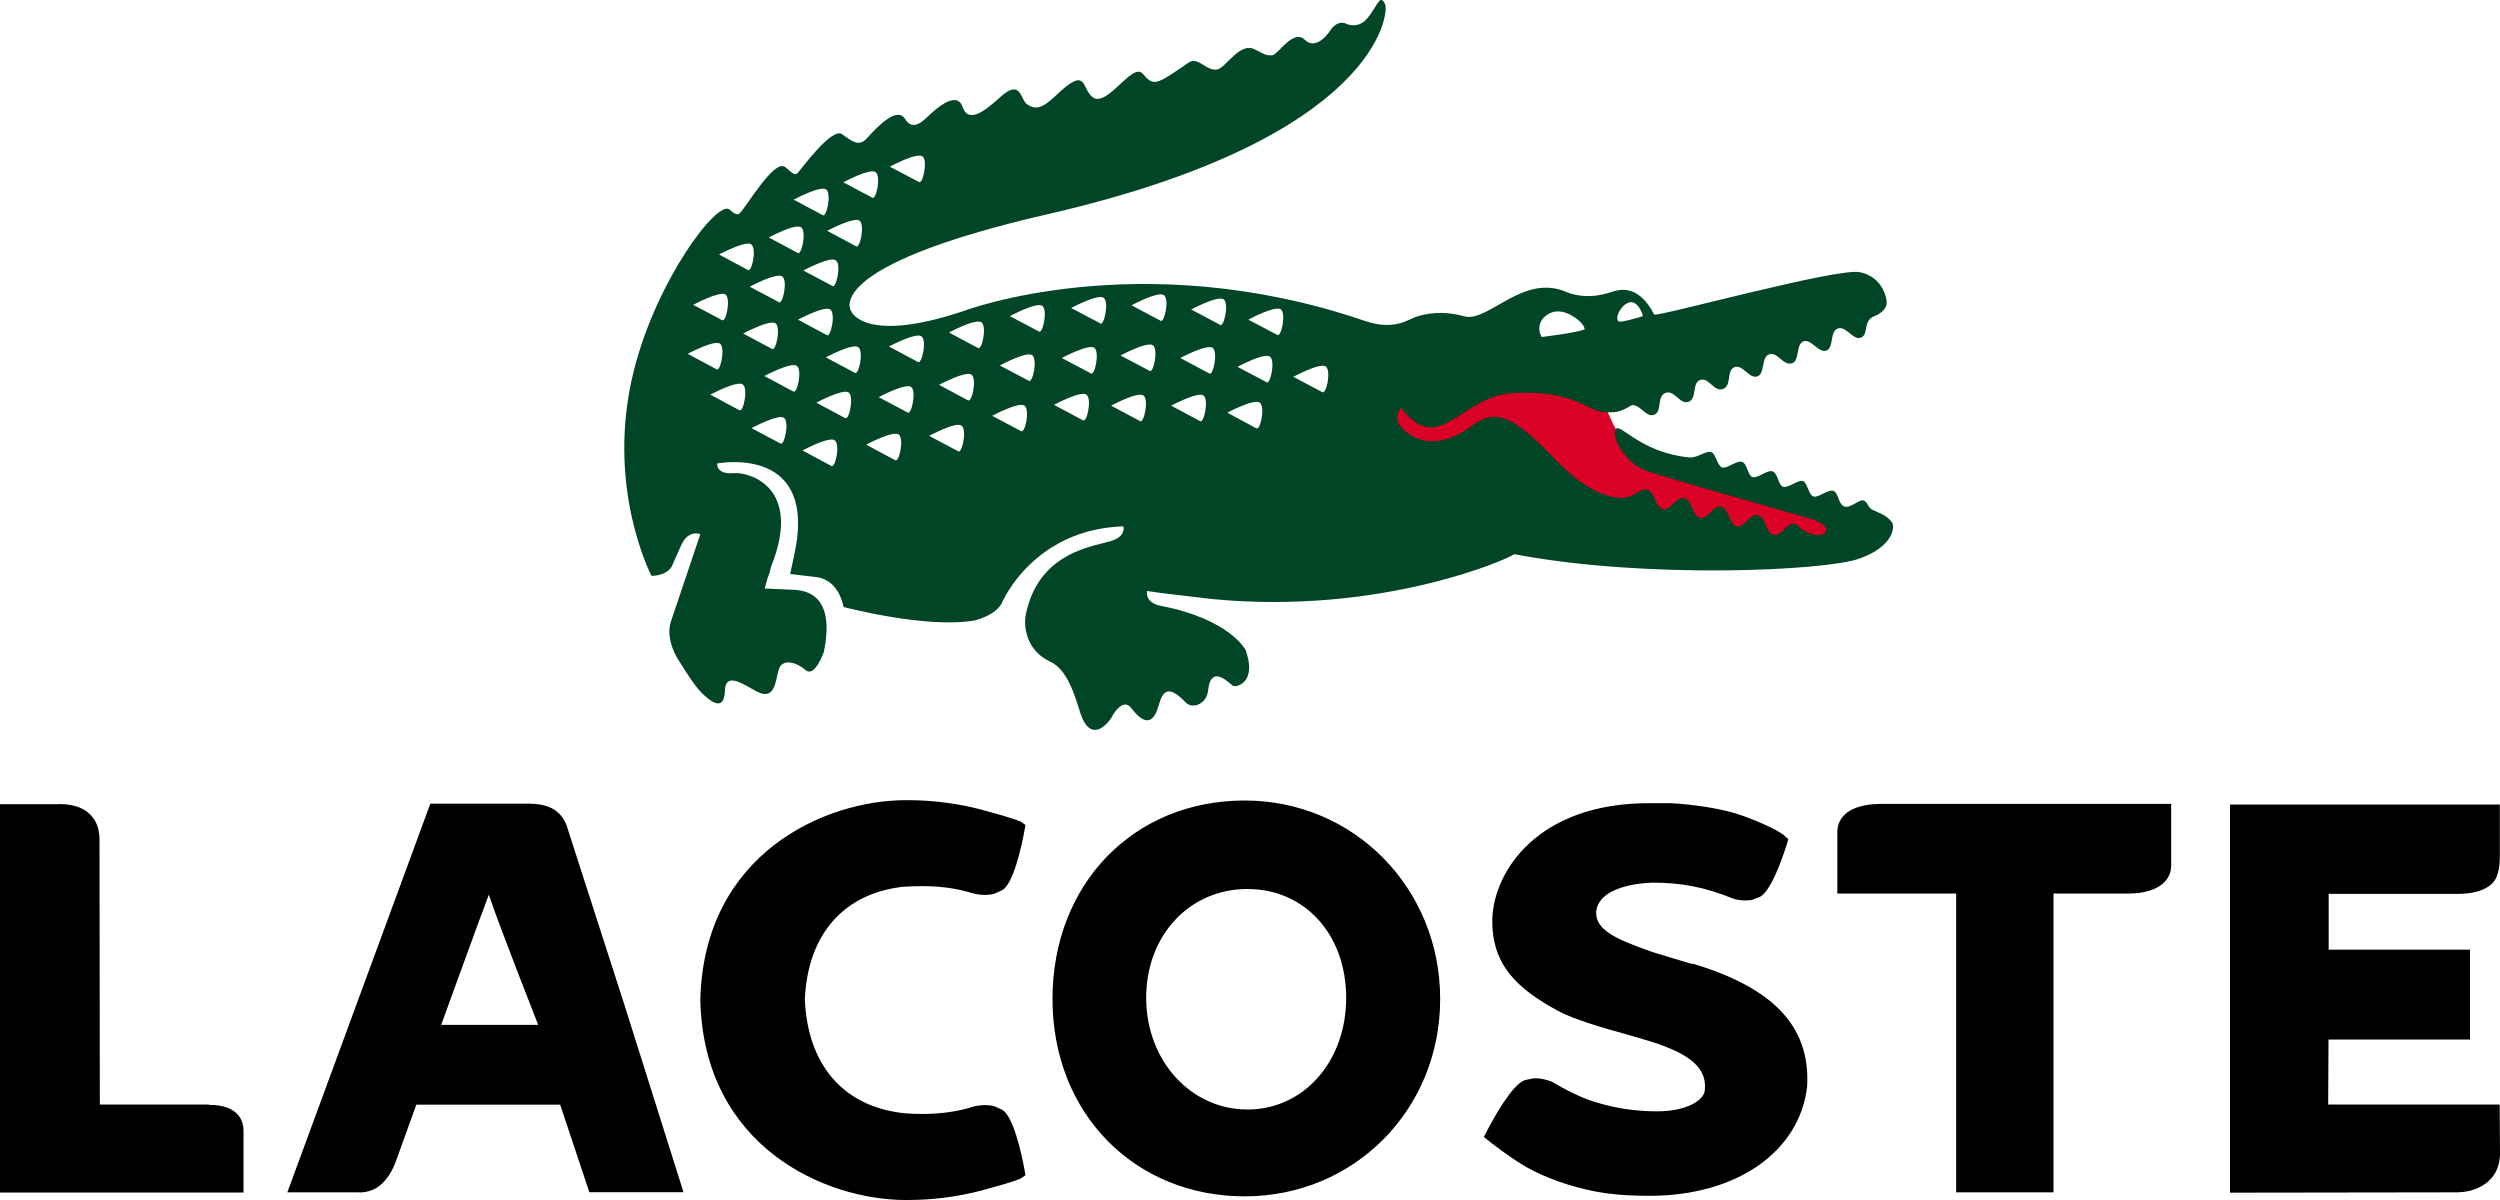
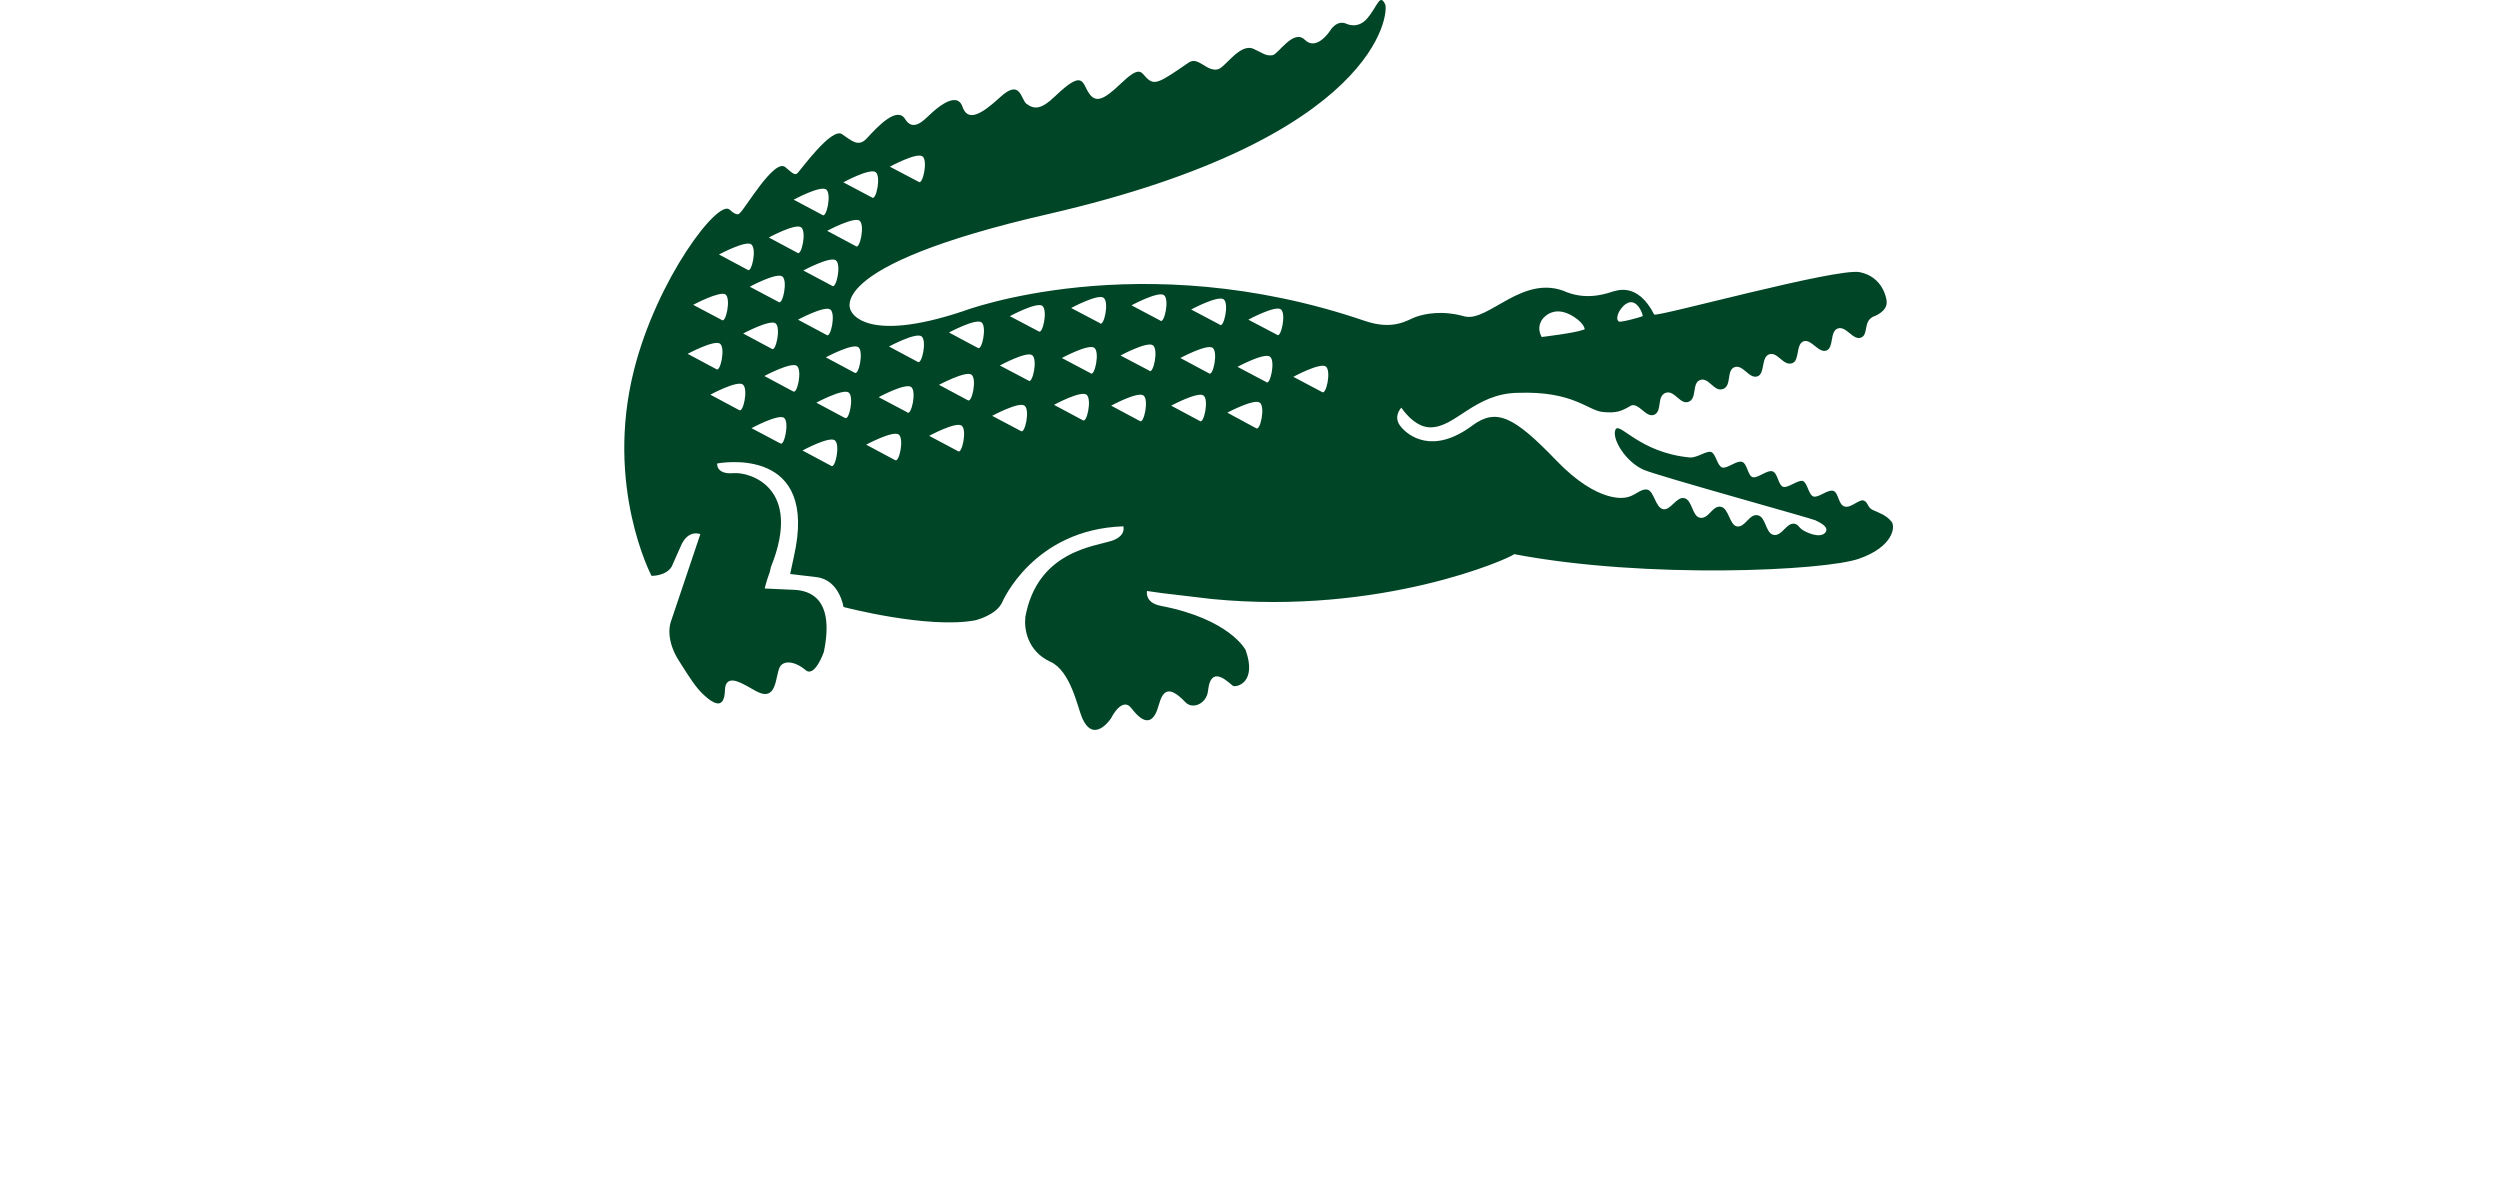
<svg xmlns="http://www.w3.org/2000/svg" id="Layer_2" data-name="Layer 2" viewBox="0 0 150 72">
  <defs>
    <style>
      .cls-1 {
        fill: #db0026;
        fill-rule: evenodd;
      }

      .cls-2 {
        fill: #004526;
      }
    </style>
  </defs>
-   <path class="cls-1" d="m97.14,26.04c-.71-.95-.84-2.63-2.28-2.77-1.4-.38-2.8-.78-4.22-1.11l-8.32,1.35-.98,4.48,13.46,1.75,3.51,2.34,9.17.97,4.29-1.56c-4.45-1.43-9-2.57-13.32-4.36-.53-.24-.9-.69-1.3-1.09Z" />
  <path class="cls-2" d="m113.49,31.3c-.3-.39-.79-.55-1.12-.7-.33-.15-.28-.47-.55-.57-.28-.09-.77.48-1.15.36-.38-.12-.35-.83-.67-.94-.33-.1-.89.43-1.19.34-.3-.09-.36-.83-.64-.93-.28-.09-.89.44-1.18.35-.3-.1-.32-.83-.64-.93-.33-.1-.9.44-1.19.35-.3-.09-.32-.82-.64-.92-.32-.1-.9.43-1.19.34-.3-.1-.38-.84-.66-.93-.28-.09-.83.35-1.27.33-3.09-.29-4.27-2.23-4.48-1.65-.21.56.64,1.93,1.71,2.39.85.37,10.06,2.91,10.3,3.03.23.12.82.37.61.71-.32.43-1.22,0-1.45-.18-.23-.19-.18-.26-.4-.32-.49-.12-.77.78-1.29.66-.47-.11-.44-1.06-.92-1.17-.53-.13-.77.77-1.28.66-.42-.09-.48-1.07-.93-1.17-.52-.13-.75.78-1.29.65-.46-.11-.44-1.06-.92-1.17-.48-.11-.82.76-1.28.66-.46-.11-.53-1.07-.93-1.17-.42-.09-.75.4-1.31.47,0,0-1.61.43-4.16-2.22-2.55-2.65-3.6-3.17-5.05-2.09-2.37,1.76-3.84.6-4.27.07-.52-.6.02-1.15.02-1.15,0,0,.75,1.16,1.7,1.18,1.53.05,2.68-2.04,5.3-2.07,3.32-.12,4.18,1.06,5.09,1.15.84.08,1.12-.05,1.7-.39h0c.47-.17.88.74,1.37.56.52-.2.14-1.11.7-1.32.52-.19.87.73,1.37.54.53-.19.19-1.13.7-1.31.52-.19.83.74,1.37.54.54-.19.19-1.12.69-1.31.51-.19.88.73,1.38.55.47-.17.2-1.14.7-1.32.51-.18.85.73,1.39.53.45-.16.2-1.13.67-1.31.47-.17.9.73,1.38.55.45-.17.19-1.14.67-1.32.51-.18.91.72,1.39.55.48-.17.12-.95.74-1.26,0,0,.87-.28.81-.92,0-.11-.19-1.46-1.61-1.75-1.37-.28-12.2,2.72-12.34,2.54-1-1.97-2.27-1.42-2.47-1.38-.2.05-1.41.56-2.75.05-2.63-1.19-4.73,1.83-6.17,1.44-1.33-.37-2.34-.16-2.9.03-.51.18-1.33.84-3.08.24-13.52-4.61-24.09-.58-24.09-.58-5.96,1.99-6.72,0-6.72,0,0,0-1.96-2.66,11.84-5.83C82.75,8.27,83.34.74,83.11.26c-.33-.69-.45.12-1.1.87-.55.62-1.19.31-1.19.31-.62-.3-1.02.41-1.02.41,0,0-.8,1.24-1.51.54-.68-.68-1.59.86-1.93.92-.41.07-.6-.13-1.15-.38-.82-.36-1.69,1.12-2.14,1.23-.69.16-1.17-.81-1.76-.4-1.76,1.22-2.04,1.38-2.52.91-.35-.36-.4-.75-1.58.38-1,.96-1.48,1.14-1.88.53-.41-.61-.31-1.45-2.03.2-.82.79-1.24.8-1.71.45-.35-.27-.35-1.54-1.59-.39-1.12,1.03-1.93,1.49-2.25.57-.35-1.03-1.67.19-1.97.48-.32.29-.99,1.05-1.47.26-.47-.79-1.61.39-2.29,1.14-.52.58-.94.13-1.5-.24-.63-.43-2.5,2.18-2.67,2.34-.17.15-.3,0-.73-.36-.66-.56-2.44,2.55-2.73,2.75,0,0-.12.27-.61-.2-.69-.66-4.36,4.16-5.74,9.62-1.77,6.99,1.05,12.35,1.05,12.35,0,0,.85.03,1.21-.55l.55-1.24c.44-1.03,1.17-.71,1.17-.71l-1.73,5.14c-.27.68-.11,1.63.5,2.54.57.91.96,1.52,1.42,1.95,1.4,1.32,1.26-.24,1.3-.44.16-.84,1.09-.19,1.82.21,1.32.74,1.17-.89,1.46-1.43.2-.38.85-.4,1.55.19.55.46,1.09-1.09,1.09-1.09.68-3.3-.92-3.69-1.79-3.73l-1.76-.08s.12-.5.3-.97l.08-.33c1.92-4.78-1.29-5.7-2.25-5.62-1.06.09-.98-.58-.98-.58,0,0,5.8-1.14,4.72,5,0,0-.21,1.07-.34,1.63l1.59.19c1.37.17,1.61,1.79,1.61,1.79,0,0,5.04,1.33,7.9.8,0,0,1.28-.3,1.63-1.1,0,0,1.85-4.36,7.26-4.54,0,0,.19.56-.67.86-1.04.35-4.49.62-5.21,4.58v.02c-.08.65.1,2.03,1.51,2.67,1.2.54,1.63,2.73,1.88,3.32.7,1.68,1.75.07,1.75.07,0,0,.66-1.35,1.23-.6.96,1.27,1.41.63,1.63-.18.24-.87.59-1.25,1.6-.19.43.46,1.28.1,1.36-.68.18-1.73,1.35-.35,1.52-.29.2.08,1.43-.2.74-2.15,0,0-.93-1.86-5.1-2.66-.98-.19-.82-.89-.82-.89l.92.13c.27.04,2.7.31,2.96.35,10.19,1,17.92-2.45,18.15-2.69,7.91,1.51,18.67,1,20.7.27,2.03-.71,2.18-1.9,1.95-2.21h0Zm-16.34-12.61c.17-.27.32-.42.47-.49.61-.35,1.01.74.93.78,0,0-.02,0-.02,0,0,0,0,0,0,0-.1.05-1.28.38-1.4.31-.23-.16.03-.61.03-.61Zm-4.5.35s.15-.19.45-.29c.29-.11.73-.12,1.32.25.67.43.66.76.66.76-.03.01-.06.02-.09.03-.49.19-2.49.43-2.49.43-.39-.72.15-1.19.15-1.19h0Zm-37.3-9.66c.34.26.01,1.75-.23,1.53l-1.73-.91s1.61-.87,1.95-.62Zm-2.81.95c.34.25.02,1.75-.22,1.52l-1.72-.91s1.6-.87,1.94-.61Zm-.97,2.91c.34.25.02,1.75-.22,1.53l-1.72-.92s1.6-.86,1.95-.61Zm-1.64,3.91l-1.73-.92s1.61-.87,1.95-.61c.35.25.02,1.75-.22,1.53Zm-.33,2.95l-1.72-.92s1.6-.86,1.94-.61c.34.25.02,1.74-.22,1.53h0Zm-.03-8.73c.34.25.02,1.74-.22,1.53l-1.73-.92s1.61-.87,1.95-.61Zm-1.5,2.27c.34.25.02,1.74-.22,1.53l-1.72-.92s1.6-.87,1.94-.61Zm-3.08,3.56s1.61-.87,1.95-.61c.34.25.02,1.74-.22,1.53,0,0-1.72-.91-1.72-.91Zm1.32,3.73l-1.72-.92s1.61-.86,1.94-.61c.34.25.02,1.74-.22,1.53Zm-1.23-6.26c.34.25.02,1.74-.22,1.52l-1.72-.92s1.6-.86,1.94-.61Zm-1.55,3c.34.25.02,1.75-.22,1.53l-1.72-.91s1.61-.86,1.95-.62Zm-2.27,3.56s1.6-.86,1.94-.61c.34.25.02,1.74-.22,1.53,0,0-1.72-.92-1.72-.92Zm3.08,3.37l-1.72-.92s1.61-.87,1.95-.61c.34.26.02,1.74-.22,1.53Zm2.47,2l-1.72-.91s1.61-.87,1.95-.62c.34.25.01,1.75-.22,1.53Zm.77-3.12l-1.72-.92s1.61-.86,1.95-.61c.34.26.02,1.74-.22,1.53Zm2.29,4.47l-1.72-.92s1.6-.87,1.94-.61c.34.26.02,1.74-.22,1.53Zm.83-2.87l-1.72-.92s1.6-.86,1.94-.61c.34.25.02,1.74-.22,1.52Zm.57-2.72l-1.72-.92s1.6-.86,1.95-.61c.34.26.02,1.74-.22,1.53Zm2.42,5.24l-1.72-.92s1.6-.86,1.95-.61c.35.25.02,1.75-.22,1.53Zm.75-2.86l-1.72-.91s1.61-.87,1.95-.61c.34.25.01,1.74-.23,1.53Zm.62-3.03l-1.72-.92s1.6-.86,1.95-.61c.34.25.02,1.74-.23,1.53Zm2.42,5.36l-1.73-.92s1.61-.87,1.95-.61c.34.26.01,1.75-.22,1.53Zm.58-3.06l-1.72-.92s1.61-.86,1.95-.61c.34.26.02,1.74-.22,1.53Zm.6-3.14l-1.72-.92s1.6-.86,1.95-.61c.34.26.02,1.75-.22,1.53Zm2.59,4.99l-1.72-.91s1.61-.87,1.94-.61c.35.25.02,1.74-.22,1.52Zm.47-3.02l-1.73-.91s1.6-.87,1.94-.62c.35.26.02,1.75-.22,1.53Zm.6-2.96l-1.73-.91s1.61-.87,1.95-.62c.34.26.02,1.75-.22,1.53Zm2.64,5.33l-1.72-.92s1.6-.87,1.95-.61c.34.26.02,1.74-.22,1.53Zm.47-2.82l-1.72-.91s1.61-.87,1.95-.61c.34.25.02,1.74-.22,1.53Zm.57-3l-1.73-.91s1.61-.87,1.95-.61c.34.26.02,1.74-.22,1.53Zm2.39,5.87l-1.72-.92s1.6-.87,1.94-.61c.34.25.02,1.74-.22,1.53Zm.57-3.02l-1.73-.91s1.61-.87,1.95-.61c.34.26.02,1.74-.22,1.53Zm.65-3.01l-1.72-.91s1.61-.87,1.95-.61c.34.25.02,1.74-.22,1.53Zm2.38,6.03l-1.72-.92s1.6-.86,1.94-.61c.34.25.02,1.74-.22,1.53h0Zm.55-2.86l-1.72-.92s1.6-.86,1.94-.61c.34.26.02,1.75-.22,1.53Zm.65-2.92l-1.72-.91s1.6-.86,1.95-.61c.34.25.01,1.74-.23,1.53Zm2.17,6.21l-1.72-.93s1.61-.86,1.95-.6c.34.25.02,1.74-.22,1.53h0Zm.61-2.77l-1.72-.91s1.61-.87,1.95-.61c.34.26.01,1.74-.22,1.53Zm.66-2.83l-1.73-.91s1.61-.87,1.95-.62c.34.25.01,1.74-.22,1.53Zm2.69,3.43l-1.72-.91s1.6-.87,1.95-.62c.34.26.02,1.75-.23,1.53Z" />
-   <path d="m34.03,49.6c-.36-.95-1.04-1.37-2.3-1.38-.11,0-5.91,0-5.91,0l-8.58,23.32h4.17c.34.03.68-.03.99-.17.81-.37,1.21-1.31,1.33-1.63,0,0,1.17-3.25,1.25-3.46h8.63c.58,1.75,1.17,3.5,1.75,5.25h5.65l-3.58-11.35-3.41-10.58m-1.74,11.89h-5.81c.63-1.71,2.19-6.05,2.86-7.81.58,1.77,2.94,7.75,2.96,7.81Zm42.4-13.46h0c-6.68,0-11.53,5.02-11.53,11.91s4.95,11.84,11.53,11.84,11.73-5.2,11.73-11.84-5.16-11.91-11.73-11.91m.17,18.54c-3.41,0-6.08-2.94-6.08-6.7s2.61-6.53,6.07-6.53,5.93,2.74,5.93,6.53c0,3.82-2.55,6.7-5.92,6.7Zm26.69-8.73l-.22-.06s-2.17-.66-2.18-.66l-.33-.12c-1.78-.64-3.04-1.18-3.04-2.22v-.08c.18-1.72,3.37-1.74,3.4-1.74,1.76,0,3.11.27,4.83.96h.04s.07.04.07.04c.4.08.74.09,1.02.03l.47-.18c.68-.37,1.36-2.36,1.62-3.19l.08-.27-.21-.19c-.08-.08-.58-.49-2.4-1.17-1.85-.69-4.46-.8-4.46-.8h-1.29c-6.74,0-9.32,4.15-9.4,6.94-.06,2.78,1.53,4.21,3.92,5.51,1,.55,2.83,1.06,4.16,1.43,0,0,1.37.4,1.37.4,2.51.79,3.47,1.66,3.29,3.02-.08.45-.93,1.19-2.86,1.19-1.47,0-2.79-.23-4.17-.71-.66-.26-1.35-.6-2.07-1.03l-.03-.02-.07-.03c-.4-.15-.76-.21-1.07-.19l-.53.11c-.77.29-1.85,2.25-2.28,3.08l-.17.33.29.23c.05.04,1.25.99,2.27,1.58,1.2.66,2.54,1.14,4.13,1.46.64.12,1.66.26,3.25.26,5.22,0,9.02-2.64,9.46-6.58.19-3.57-2-5.9-6.9-7.36h0Zm11.17-9.6c-.22,0-1.36.02-2.01.62-.3.28-.46.65-.46,1.06v3.69s6.3,0,7.13,0v17.93h5.84v-17.93c.78,0,4.59,0,4.59,0,.22,0,1.35-.02,2.01-.63.3-.27.47-.66.46-1.07v-3.68h-17.55,0ZM12.55,66.27h-6.56c0-.86-.02-15.89-.02-15.89,0-.66-.2-1.18-.6-1.55-.64-.6-1.58-.59-1.93-.58H0s0,23.3,0,23.3h14.61v-3.7c.01-.47-.19-1.56-2.08-1.56h0Zm41.78-13.07c1.42-.09,2.61,0,3.73.31.6.2,1.15.24,1.61.11l.47-.21c.65-.4,1.12-2.45,1.34-3.63l.05-.28-.24-.17c-.06-.04-.25-.17-2.36-.74-1.46-.39-2.97-.58-4.49-.58h-.09c-4.84,0-12.12,3.19-12.33,11.97v.05c.21,8.78,7.49,11.97,12.33,11.97h.09c1.52,0,3.02-.19,4.49-.58,2.12-.57,2.3-.7,2.36-.74l.24-.17-.05-.28c-.22-1.19-.69-3.23-1.34-3.64h0s-.46-.21-.46-.21c-.46-.13-1.01-.09-1.62.12-1.12.3-2.31.4-3.74.3-3.66-.36-5.86-2.85-6.03-6.83.17-3.94,2.37-6.43,6.05-6.78Zm93.24,18.33c.9-.02,2.43-.55,2.43-2.34l-.02-2.92h-10.29s.02-3.35.02-3.9h8.49v-5.39s-7.64,0-8.48,0c0-.64,0-2.71,0-3.35.84,0,7.8,0,7.8,0,.21,0,1.38,0,2.01-.62.44-.44.46-1.24.46-1.66v-3.08h-16.19v23.29s13.76-.02,13.76-.02h0Z" />
</svg>